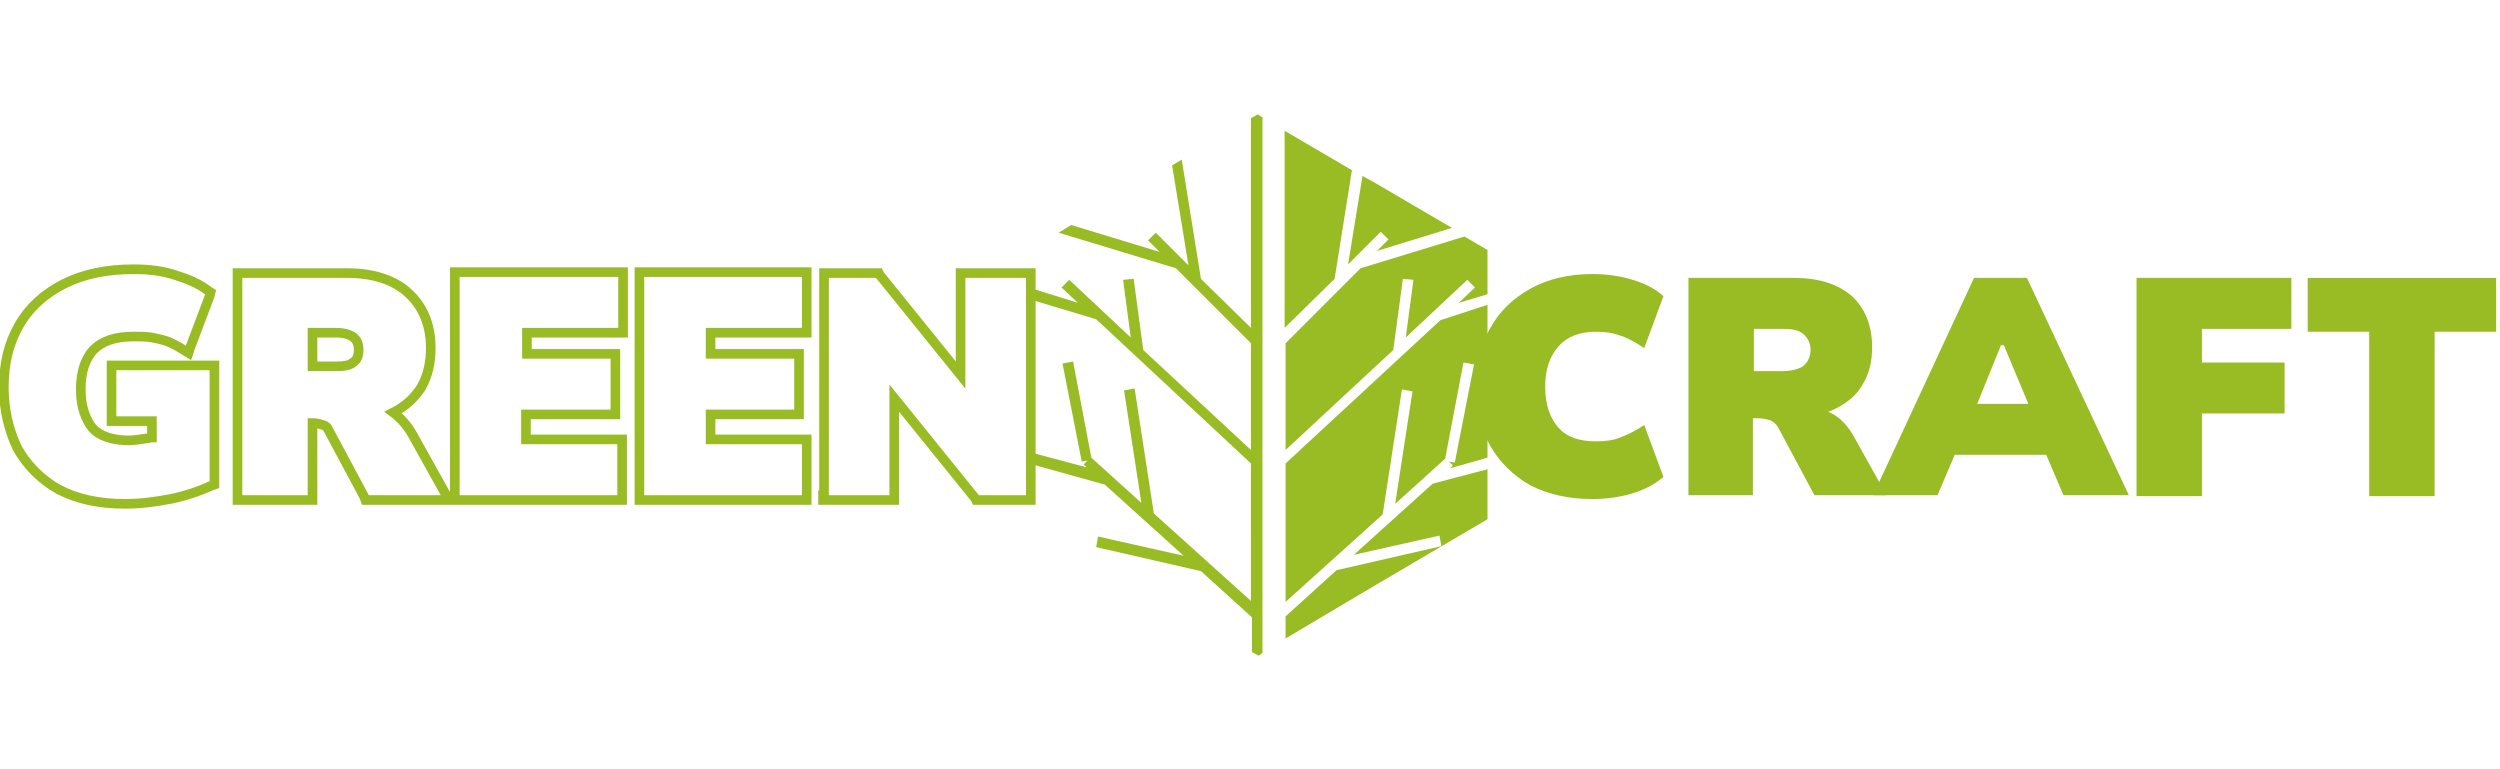
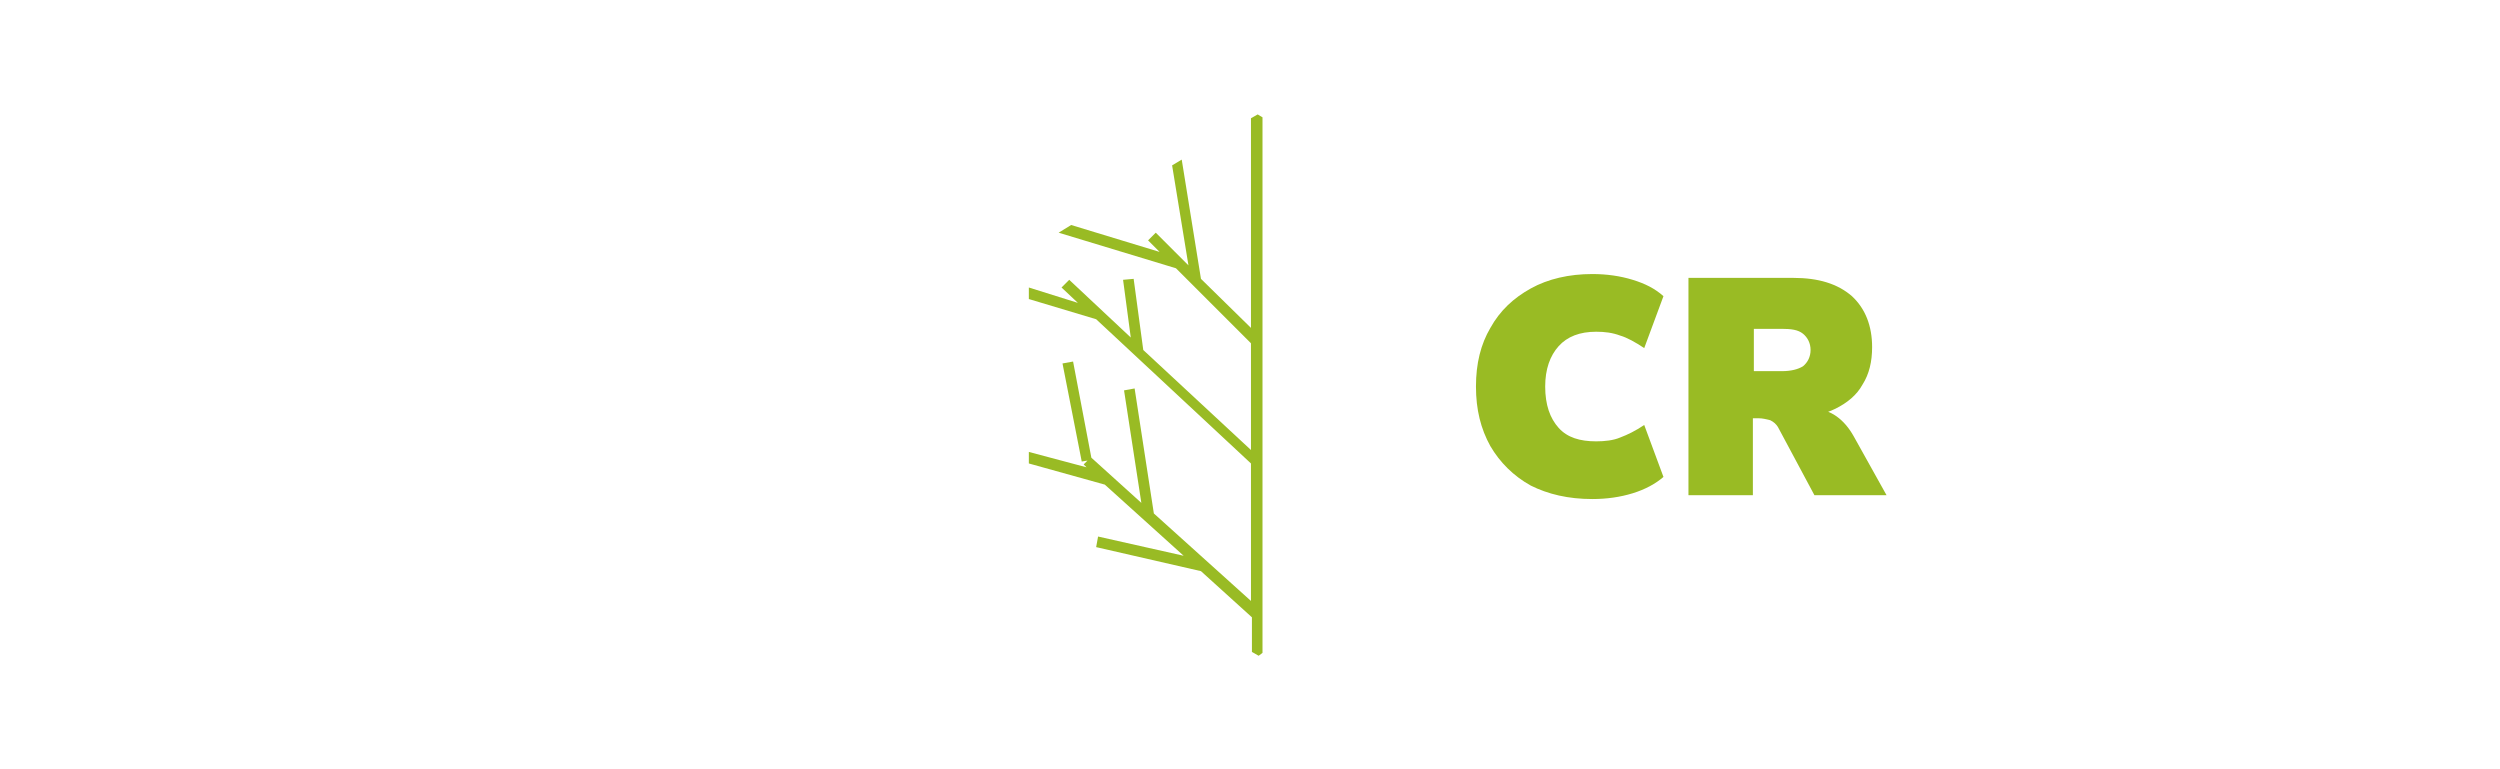
<svg xmlns="http://www.w3.org/2000/svg" version="1.1" id="Layer_1" x="0px" y="0px" viewBox="0 0 260 80" style="enable-background:new 0 0 260 80;" xml:space="preserve">
  <style type="text/css">
	.st0{fill:none;stroke:#99BB24;}
	.st1{fill:#99BB24;}
	.st2{fill-rule:evenodd;clip-rule:evenodd;fill:#99BB24;}
</style>
  <g>
-     <path class="st0" d="M6.1,50.9L6.1,50.9L6.1,50.9c1.9,1,4.2,1.5,6.9,1.5c1.6,0,3.1-0.2,4.7-0.5l0,0l0,0c1.5-0.3,3-0.8,4.3-1.4   l0.3-0.1v-0.3V38.5V38h-0.5h-9.7h-0.5v0.5v4.8v0.5h0.5h3.7v1.7c-0.2,0-0.4,0.1-0.6,0.1l0,0c-0.7,0.1-1.3,0.2-1.8,0.2   c-1.8,0-3.1-0.5-3.8-1.3c-0.7-0.9-1.2-2.2-1.2-4c0-1.9,0.5-3.2,1.3-4.1c0.9-0.9,2.2-1.4,4.2-1.4c0.7,0,1.3,0,1.9,0.1   c0.5,0.1,1,0.2,1.6,0.4l0,0l0,0c0.5,0.2,1.1,0.5,1.7,0.9l0.5,0.3l0.2-0.6l2-5.3l0.1-0.4l-0.3-0.2c-0.9-0.7-2.1-1.2-3.4-1.6   C17,28.2,15.6,28,13.9,28c-2.8,0-5.2,0.5-7.2,1.5c-2,1-3.6,2.4-4.7,4.3h0l0,0c-1.1,1.9-1.6,4-1.6,6.5c0,2.3,0.5,4.4,1.4,6.3h0l0,0   C2.8,48.4,4.3,49.9,6.1,50.9z M24.7,51.5V52h0.5H32h0.5v-0.5V44h0.1c0.3,0,0.7,0.1,1,0.2l0,0l0,0c0.3,0.1,0.4,0.2,0.5,0.4l0,0   l3.8,7.1l0.1,0.3h0.3h7.5h0.9l-0.4-0.7l-3.4-6.1c0,0,0,0,0,0c-0.5-0.9-1.2-1.7-2-2.3c1.2-0.6,2.2-1.5,2.9-2.6c0.7-1.2,1-2.6,1-4.1   c0-2.4-0.8-4.3-2.3-5.7c-1.5-1.4-3.7-2.1-6.4-2.1H25.2h-0.5v0.5V51.5z M47.3,51.5V52h0.5h16.4h0.5v-0.5v-5.3v-0.5h-0.5h-9.5v-2.6   h8.7H64v-0.5v-5.3v-0.5h-0.5h-8.7v-2.2h9.5h0.5v-0.5v-5.3v-0.5h-0.5H47.8h-0.5v0.5V51.5z M66.5,51.5V52H67h16.4h0.5v-0.5v-5.3v-0.5   h-0.5h-9.5v-2.6h8.7h0.5v-0.5v-5.3v-0.5h-0.5h-8.7v-2.2h9.5h0.5v-0.5v-5.3v-0.5h-0.5H67h-0.5v0.5V51.5z M85.6,51.5V52h0.5h6.4h0.5   v-0.5V41.4l8.4,10.4l0.1,0.2h0.2h5h0.5v-0.5V28.9v-0.5h-0.5h-6.3h-0.5v0.5v10.1l-8.4-10.4l-0.1-0.2h-0.2h-5h-0.5v0.5V51.5z    M34.9,38.1h-2.4v-3.5h2.4c0.9,0,1.5,0.2,1.9,0.5c0.3,0.3,0.5,0.6,0.5,1.3c0,0.6-0.2,1.1-0.6,1.3C36.4,38,35.8,38.1,34.9,38.1z" />
    <path class="st1" d="M165.6,51.9c-2.5,0-4.6-0.5-6.4-1.4c-1.8-1-3.2-2.4-4.2-4.1c-1-1.8-1.5-3.8-1.5-6.2s0.5-4.4,1.5-6.1   c1-1.8,2.4-3.1,4.2-4.1c1.8-1,4-1.5,6.4-1.5c1.5,0,2.9,0.2,4.2,0.6c1.3,0.4,2.3,0.9,3.2,1.7l-2,5.4c-0.9-0.6-1.8-1.1-2.5-1.3   c-0.8-0.3-1.6-0.4-2.5-0.4c-1.7,0-3,0.5-3.9,1.5c-0.9,1-1.4,2.4-1.4,4.2c0,1.9,0.5,3.3,1.4,4.3c0.9,1,2.2,1.4,3.9,1.4   c0.9,0,1.8-0.1,2.5-0.4c0.8-0.3,1.6-0.7,2.5-1.3l2,5.4c-0.8,0.7-1.9,1.3-3.2,1.7C168.5,51.7,167.1,51.9,165.6,51.9z" />
    <path class="st1" d="M175.6,51.5V28.9h10.9c2.6,0,4.6,0.6,6.1,1.9c1.4,1.3,2.1,3.1,2.1,5.3c0,1.5-0.3,2.8-1,3.9   c-0.6,1.1-1.6,1.9-2.8,2.5c-1.2,0.6-2.7,0.9-4.5,0.9l0.2-0.9h1.9c0.9,0,1.8,0.3,2.5,0.8c0.7,0.5,1.3,1.2,1.8,2.1l3.4,6.1h-7.5   l-3.8-7.1c-0.2-0.3-0.4-0.5-0.8-0.7c-0.4-0.1-0.8-0.2-1.2-0.2h-0.6v8H175.6z M182.4,38.6h2.9c1,0,1.7-0.2,2.2-0.5   c0.5-0.4,0.8-1,0.8-1.7c0-0.7-0.3-1.3-0.8-1.7c-0.5-0.4-1.2-0.5-2.2-0.5h-2.9V38.6z" />
-     <path class="st1" d="M194.8,51.5l10.5-22.6h5.5l10.6,22.6h-6.8l-2.6-6.1l2.5,1.9h-12.9l2.5-1.9l-2.6,6.1H194.8z M208.1,35.9   l-3.2,7.9l-0.9-1.8h8.5l-0.8,1.8l-3.3-7.9H208.1z" />
-     <path class="st1" d="M222.2,51.5V28.9h16.1v5.3H229v3.5h8.6v5.3H229v8.6H222.2z" />
-     <path class="st1" d="M246.4,51.5V34.5H240v-5.6h19.6v5.6h-6.4v17.1H246.4z" />
-     <path class="st2" d="M154.7,48.8V54l-11.9,7l-9.1,5.4v-2.3l5.3-4.8l10.9-2.5l-0.2-1.1l-8.9,2l8.2-7.4L154.7,48.8L154.7,48.8z    M154.7,31.7v15.9l-3.9,1.1l0.3-0.3l-0.4-0.4l0.6,0.1l2-10.2l-1.1-0.2l-1.9,10l-5.2,4.7l1.8-11.7l-1.1-0.2l-2,13l-10.1,9.1V48.2   l16.1-14.9L154.7,31.7L154.7,31.7z M152.3,24.6l2.4,1.4v4.6l-3,0.9l1.7-1.6l-0.8-0.8l-6.4,6l0.8-6l-1.1-0.1l-1,7.4l-11.2,10.4V35.7   l7.8-7.8L152.3,24.6L152.3,24.6z M141.7,18.3l1.1,0.6l8.2,4.8l-7.8,2.4l1.2-1.2l-0.8-0.8l-3.4,3.4L141.7,18.3L141.7,18.3z    M133.6,13.6l7,4.1l-1.8,11.3l-5.2,5.1V13.6L133.6,13.6z" />
    <path class="st1" d="M131.3,12.2v55.7l-0.4,0.3l-0.7-0.4v-3.6l-5.3-4.8l-10.9-2.5l0.2-1.1l8.9,2l-8.2-7.4l-7.9-2.2V47l6,1.6   l-0.3-0.3l0.4-0.4l-0.6,0.1l-2-10.2l1.1-0.2l1.9,10l5.2,4.7l-1.8-11.7l1.1-0.2l2,13l10.1,9.1V48.2L114,33.2l-7-2.1v-1.2l5.1,1.6   l-1.7-1.6l0.8-0.8l6.4,6l-0.8-6l1.1-0.1l1,7.4l11.2,10.4V35.7l-7.8-7.8l-12.2-3.7l1.3-0.8l9.2,2.8l-1.2-1.2l0.8-0.8l3.4,3.4   l-1.7-10.4l1-0.6l2,12.4l5.2,5.1V12.3l0.7-0.4L131.3,12.2z" />
  </g>
</svg>